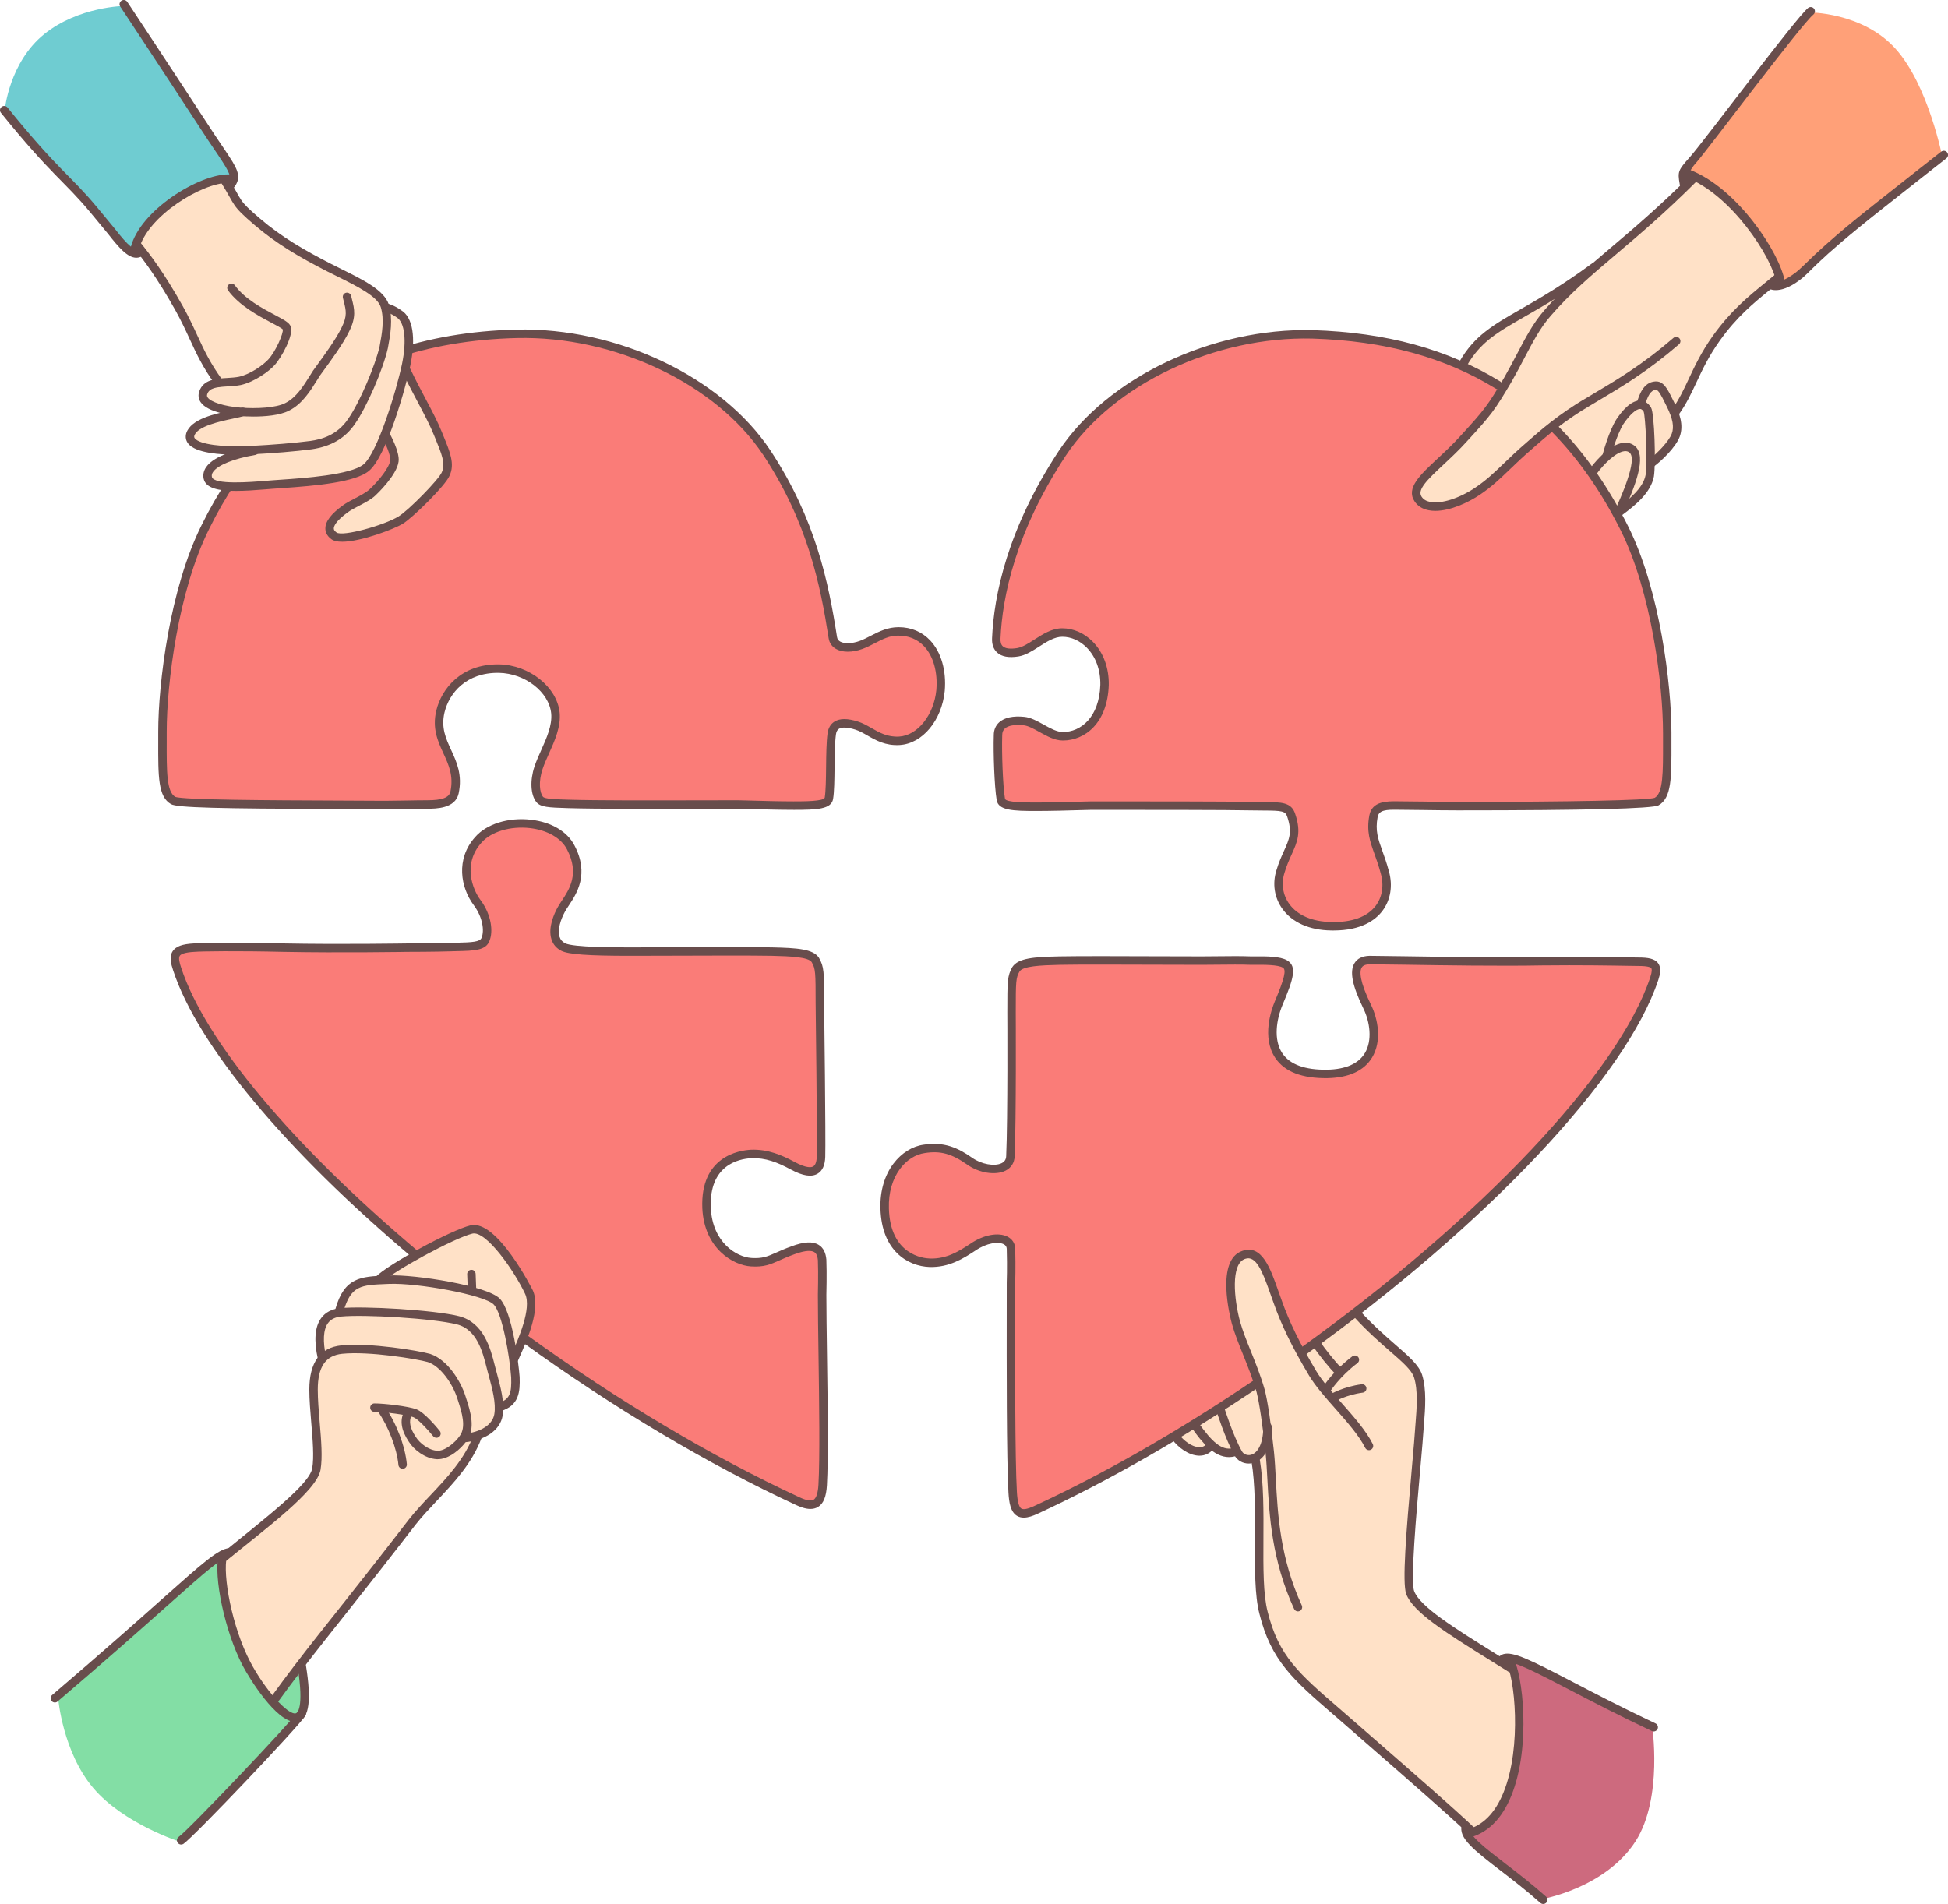
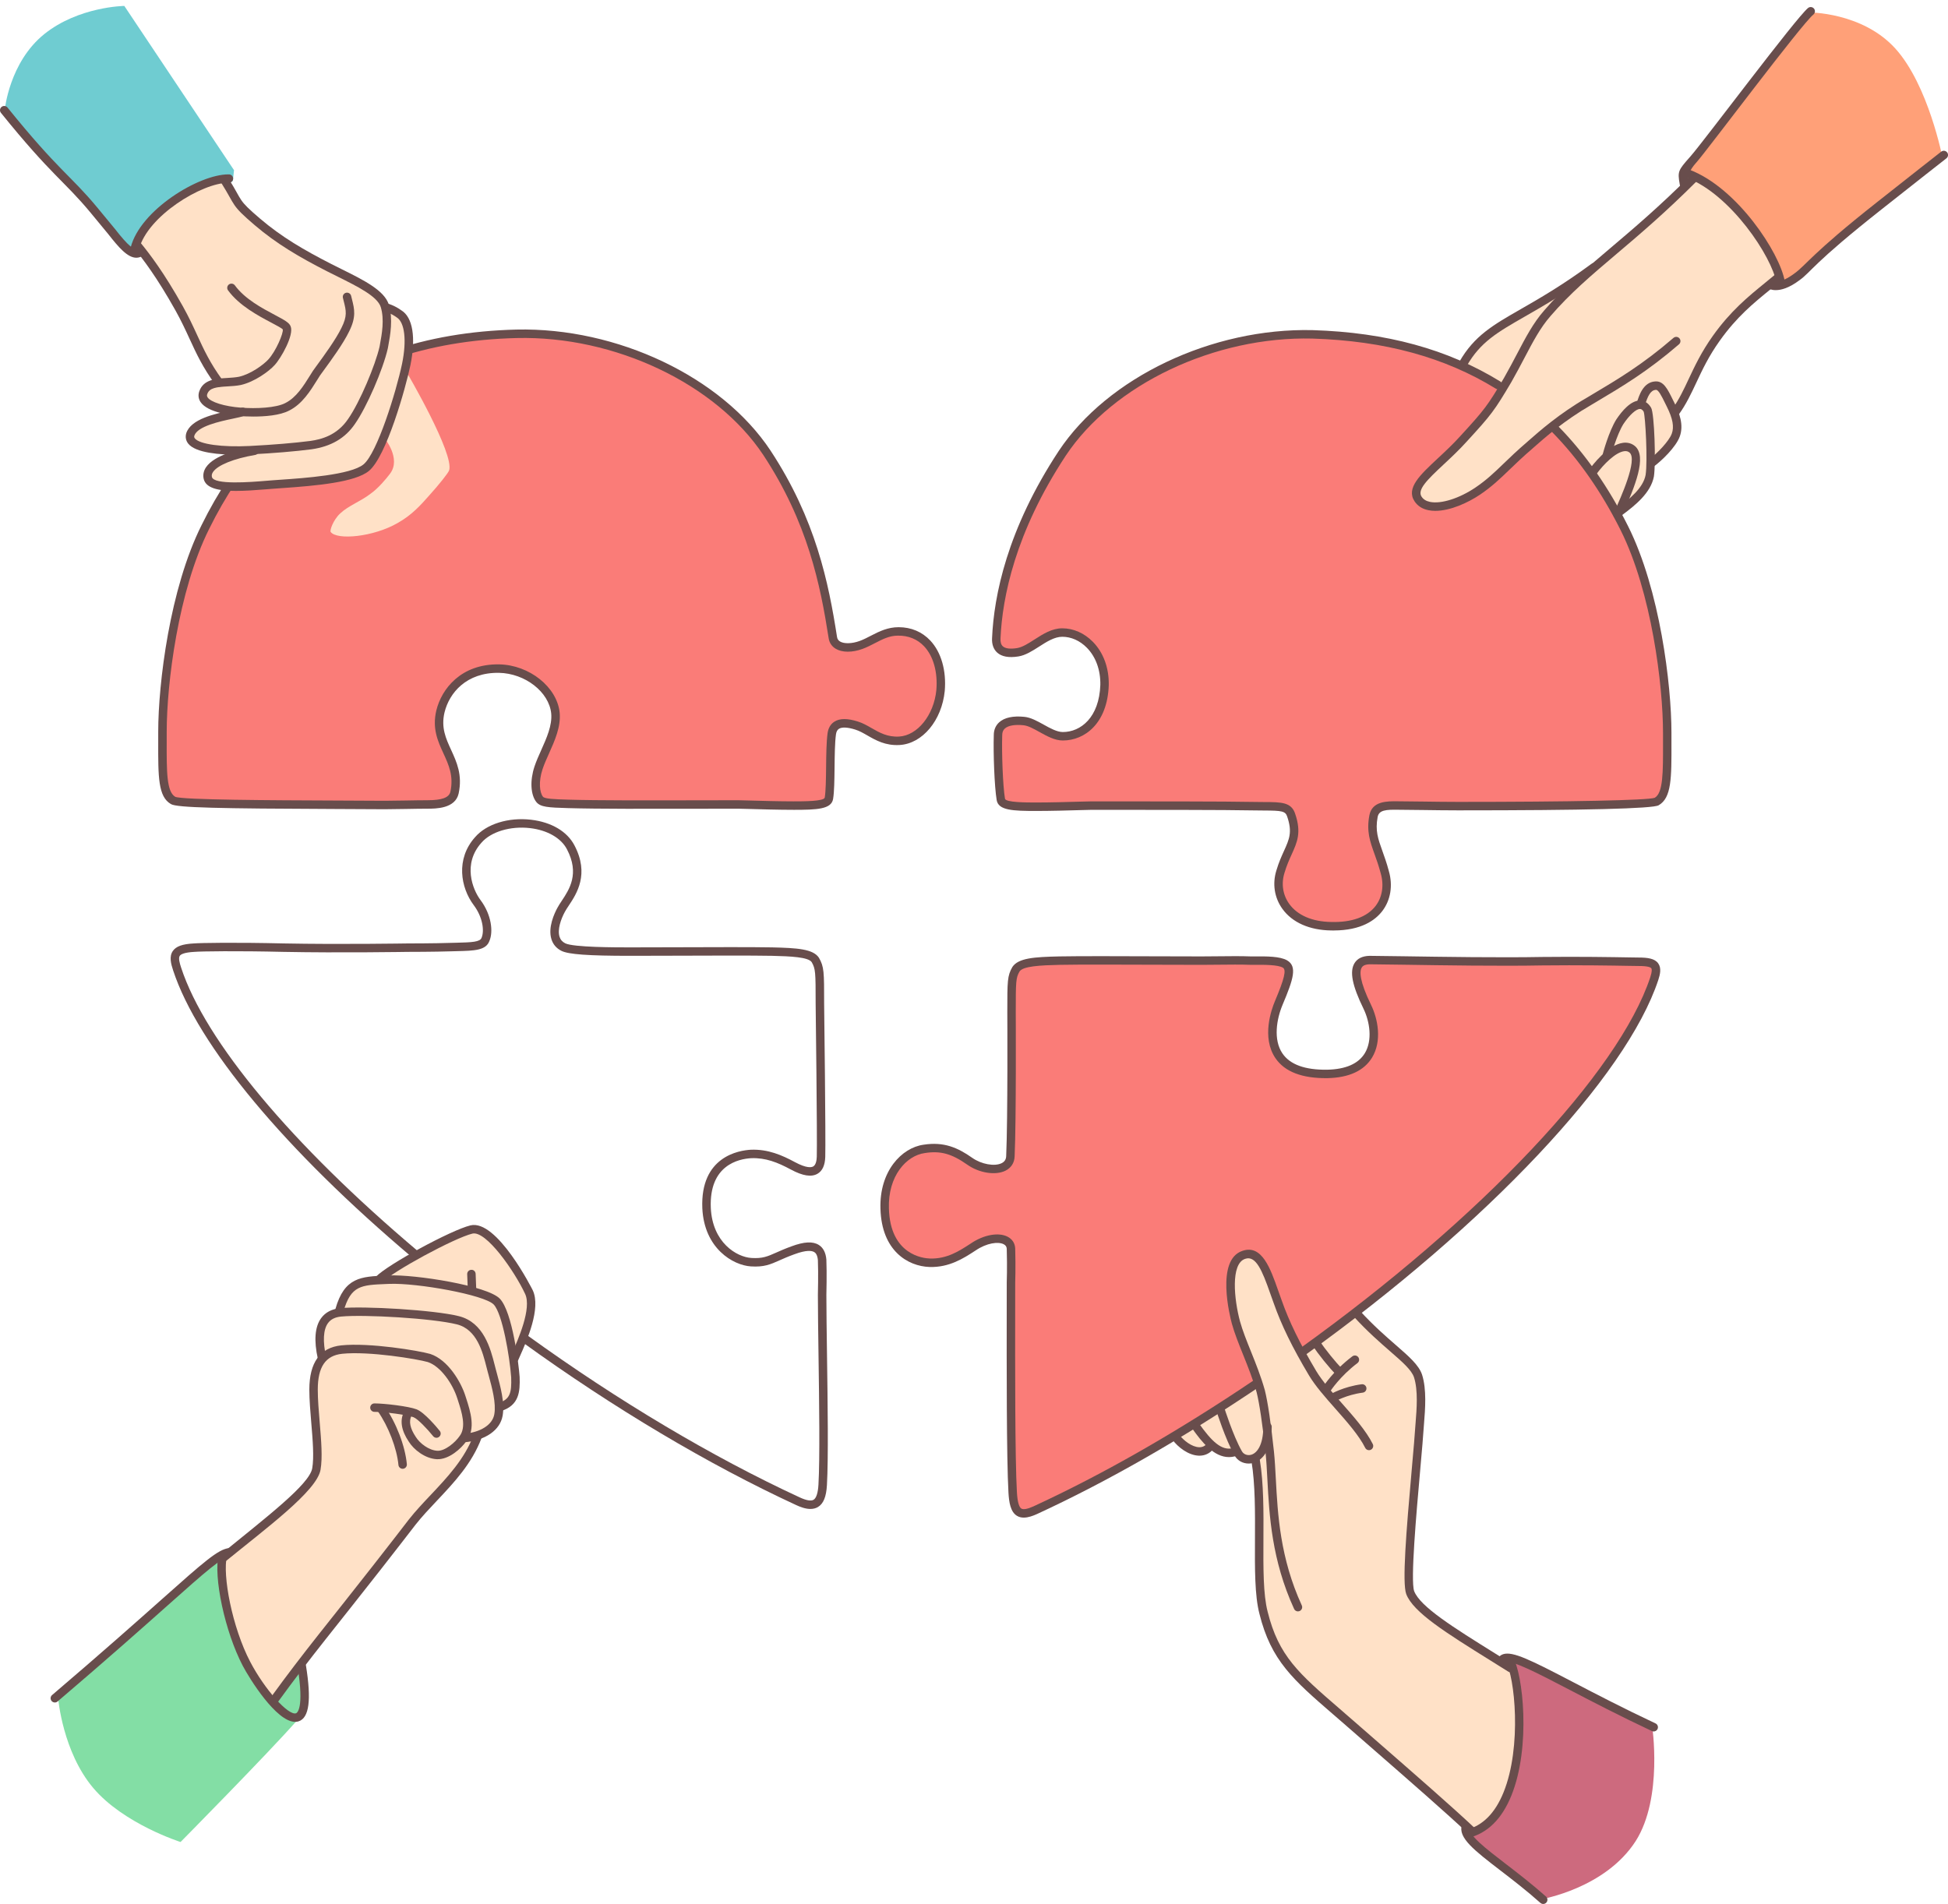
<svg xmlns="http://www.w3.org/2000/svg" viewBox="0 0 1577.27 1541.9">
  <defs>
    <style>.e{fill:#684d4c;}.f{fill:#ffe1c7;}.f,.g,.h,.i,.j,.k{fill-rule:evenodd;}.g{fill:#cd6a7e;}.h{fill:#6fccd1;}.i{fill:#fa7c78;}.j{fill:#83dea5;}.k{fill:#ffa078;}</style>
  </defs>
  <g id="a" />
  <g id="b">
    <g id="c">
      <g id="d">
        <g>
          <path class="i" d="M317.34,288.12s55.24-20.09,117.32-17.35c45.19,1.83,93.58,19.63,131.47,43.82,31.04,19.63,55.69,50.67,72.13,82.17,30.59,58.43,36.06,119.6,36.06,119.6,0,0,5.93,10.5,13.7,8.67,14.15-2.74,36.98-17.8,53.87-10.5,13.24,5.48,21,33.32,21,39.72,0,8.22-9.13,37.89-26.93,44.74-16.43,6.39-36.52-9.13-49.3-12.78-6.85-1.83-12.33,8.22-12.33,8.22,0,0-2.28,56.15-3.65,56.15-2.74,.91-14.15,1.83-14.15,1.83,0,0-193.1,.46-218.21-3.2-3.2-.46-6.85-12.33-2.28-24.65,5.48-16.43,19.63-36.06,13.24-53.87-9.13-26.93-33.32-28.3-48.85-28.3-6.39,0-32.87,1.83-44.74,35.61-6.85,20.09,15.06,36.98,13.7,61.17-.46,9.13-13.24,12.33-17.8,12.78-28.76,2.74-60.71,1.37-94.95,.91-51.58-.91-101.8-1.83-101.8-1.83,0,0-11.41,.46-15.52-2.74-5.48-4.57-6.85-12.33-6.85-12.33,0,0-4.56-89.02,15.06-158.86,19.63-69.84,63.91-120.06,63.91-120.06l105.91-68.93Z" />
          <path class="i" d="M942.74,297.71c31.04-13.24,68.93-23.28,108.65-26.48,59.34-4.56,128.28,23.28,128.28,23.28l115.04,50.22,20.09,84s20.54,49.3,28.76,101.8c8.22,52.5,4.56,107.73,4.56,107.73l-5.48,10.96-7.76,1.83-214.56,1.83s-10.96,1.83-8.67,20.09c2.28,18.26,14.61,40.63,6.85,59.34-5.48,13.69-30.59,18.26-36.98,18.26-7.76,0-36.98-3.65-44.28-20.09-2.28-5.93-2.28-17.35-.46-24.19,2.74-12.33,9.59-19.63,10.96-30.59,1.83-16.89-9.59-21.91-9.59-21.91l-220.49-.46-7.76-5.93-1.83-54.32s4.57-11.41,19.17-9.13c14.15,2.28,30.59,16.89,46.56,10.5,9.59-4.11,16.43-15.52,19.63-26.48,1.37-4.57,1.83-11.41,1.83-13.24,0-15.98-8.67-34.24-24.19-39.72-4.11-1.37-8.22-1.37-12.78,0-12.33,3.2-26.02,12.78-35.61,14.61-10.96,2.28-15.52-10.04-15.52-10.04,0,0,4.57-89.93,60.26-160.23,17.8-24.19,42.45-47.48,75.32-61.63Z" />
          <path class="i" d="M834.1,778.86l194.93-.91s14.61,.91,13.69,8.67c-1.83,15.06-18.72,44.74-11.87,62.54,5.93,15.52,29.67,20.54,36.98,20.54,7.76,0,36.06-2.28,42.45-20.54,6.39-18.72-10.04-45.19-13.24-60.26-1.37-6.39,9.13-11.87,9.13-11.87l209.53,.46s20.09-.46,23.74,3.2c6.39,6.85-26.02,61.17-34.69,75.78-18.26,31.04-76.69,94.04-137.41,147.45-74.41,64.82-151.56,117.32-151.56,117.32,0,0-26.93,19.17-70.3,43.82-43.82,25.11-104.08,55.69-104.08,55.69,0,0-10.04,5.48-15.06,4.11-5.02-1.37-6.85-7.3-6.85-7.3l-1.37-207.25s-10.04-8.67-17.35-6.39c-10.04,3.2-19.63,12.33-33.32,16.43-7.76,2.28-19.17,2.28-26.93,0-15.98-5.02-25.11-36.06-25.11-42.45,.46-10.04,7.3-38.8,22.37-44.74,7.76-3.2,20.09-4.57,28.76-2.28,14.15,3.65,24.19,13.69,34.69,15.98,8.22,1.83,17.35-9.59,17.35-9.59v-140.6s.91-8.67,4.11-12.78c3.65-3.65,11.41-5.02,11.41-5.02Z" />
-           <path class="i" d="M151.63,767.45l235.1-.91s8.67-4.57,8.22-16.43c-.46-11.87-10.96-17.35-15.06-29.67-2.28-7.3-2.74-19.17-.46-26.02,8.67-29.22,36.98-27.85,43.82-27.85,6.39,0,36.98,1.37,42.45,28.3,.91,4.11,1.37,13.69,.46,17.8-3.2,15.98-15.98,28.3-17.8,40.17-1.37,9.59,13.24,15.52,13.24,15.52l188.08,3.2,9.59,5.02,5.48,10.5v154.3s-5.02,8.67-11.41,7.3c-9.13-1.83-19.17-10.04-32.87-12.78-8.22-1.83-19.63-.91-26.48,1.83-18.26,6.39-22.83,31.95-21,46.11,1.37,12.33,10.5,31.5,26.02,36.98,17.35,6.39,41.54-9.59,55.69-11.41,8.22-.91,11.87,12.78,11.87,12.78,0,0,3.65,157.49-2.74,192.64-5.02,27.39-238.75-129.19-238.75-129.19l-87.19-68.48s-80.34-68.93-129.19-127.82c-48.85-58.89-65.74-107.73-65.74-107.73l-.46-9.13,9.13-5.02Z" />
          <path class="k" d="M1464.29,10.04s43.37-.46,70.3,29.22c26.93,29.67,38.35,89.02,38.35,89.02l-116.63,95.49-13.69,8.22-79.43-92.67L1464.29,10.04Z" />
          <path class="g" d="M1224.86,1344.01l112.76,52.95s9.13,58.89-13.24,94.04c-24.65,38.35-76.24,47.02-76.24,47.02l-60.71-52.04,37.43-141.97Z" />
          <path class="j" d="M174.05,1263.48l32.41-8.22,36.98,93.58s10.5,29.22-3.2,44.74c-23.28,26.48-94.04,98.15-94.04,98.15,0,0-46.11-14.61-70.76-43.82-24.65-29.22-28.3-72.13-28.3-72.13l126.91-112.3Z" />
          <path class="f" d="M273.97,1060.98s4.56-12.78,12.78-18.72c8.22-5.93,19.63-5.48,19.63-5.48,0,0,58.89-42,79.43-41.54,11.41,.46,41.54,39.26,44.28,53.41,3.2,18.26-13.24,51.58-13.24,51.58,0,0,4.11,16.89,.91,26.93-2.74,10.04-12.33,13.7-12.33,13.7,0,0,.46,7.76-3.65,13.24-4.11,5.48-13.24,9.13-13.24,9.13,0,0-4.11,10.04-19.63,30.13s-37.43,41.54-37.43,41.54l-110.42,143.15s-18.26-19.63-28.76-48.39c-10.5-28.3-13.24-65.28-13.24-65.28,0,0,67.96-46.83,75.73-69.66,5.48-16.89,.46-42-1.37-58.89-.91-12.33,7.3-34.69,7.3-34.69,0,0-3.65-16.43-.46-26.48,3.65-10.04,13.69-13.69,13.69-13.69Z" />
          <path class="f" d="M1018.07,1119.41s-13.24-28.3-18.72-56.61c-3.2-15.52-4.11-30.13-.46-39.26,2.28-5.48,14.61-12.33,22.37-4.11,8.67,10.04,13.24,33.78,19.63,49.76,6.39,15.98,13.24,25.11,13.24,25.11l43.37-32.41s28.3,26.93,50.21,48.85c9.59,9.59,0,61.63-5.02,118.69-1.83,20.09-5.48,44.74-.46,60.26,6.39,20.09,83.08,61.63,83.08,61.63,0,0,8.67,52.5,.46,85.37-9.59,39.26-34.24,47.02-34.24,47.02,0,0-37.89-35.15-79.89-72.58-27.39-24.19-61.63-51.58-75.78-74.41-15.98-26.02-16.89-60.26-16.89-97.23,0-31.95-1.83-58.43-1.83-58.43l-8.22,.91-7.3-6.85-8.67,.46-10.96-5.02s-5.93,5.93-13.69,4.11c-7.76-1.83-16.89-10.96-16.89-10.96l66.65-44.28Z" />
          <path class="f" d="M1371.4,142.96s24.19,12.78,41.54,32.87c17.35,20.54,27.85,48.85,27.85,48.85,0,0-32.87,22.82-50.22,47.93-18.72,26.93-34.69,63.45-34.69,63.45,0,0,4.57,8.67,0,18.72-5.02,10.04-18.26,18.72-18.26,18.72,0,0,1.37,11.87-5.93,22.37s-23.28,19.63-23.28,19.63c0,0-10.5-19.63-23.28-36.98-12.78-17.8-28.3-31.95-28.3-31.95,0,0-14.61,13.69-30.13,26.02-14.15,10.96-24.19,22.83-38.35,30.13-13.24,6.39-31.04,8.67-36.52,3.65-2.28-2.28-5.93-8.67-2.74-14.15,7.3-12.78,30.59-30.13,46.11-47.93,13.69-15.52,22.83-30.59,22.83-30.59l-32.41-18.72s11.41-22.37,45.19-39.72c10.96-5.48,34.24-18.72,47.02-27.85,48.39-36.06,93.58-84.45,93.58-84.45Z" />
          <path class="e" d="M1050.93,1304.98c-1.3,0-2.54-.74-3.11-2-18.15-39.57-20.08-75.72-21.63-104.77-.41-7.82-.81-15.21-1.49-21.84-2.44-22.82-4.94-39.71-7.22-48.83-3.04-10.76-7.08-20.81-10.98-30.53-3.53-8.79-6.87-17.1-9.08-25.07-1.44-5.31-13.33-51.86,8.64-58.96,15.67-5.41,22.65,14.45,28.79,31.96,.95,2.72,1.9,5.42,2.86,7.98,6.09,17.4,14.73,35.08,28.04,57.43,4.83,8.05,12.51,16.75,20.64,25.95,9.69,10.98,19.72,22.33,25.13,33.15,.85,1.69,.16,3.75-1.53,4.6-1.71,.85-3.75,.16-4.6-1.53-5.02-10.03-14.73-21.04-24.14-31.68-8.35-9.45-16.23-18.37-21.39-26.98-13.56-22.76-22.37-40.83-28.6-58.61-.95-2.55-1.92-5.29-2.88-8.06-6.35-18.11-11.53-30.72-20.16-27.73-12,3.88-8.94,33.12-4.2,50.65,2.11,7.59,5.38,15.72,8.84,24.33,3.97,9.89,8.07,20.11,11.24,31.32,2.42,9.65,4.9,26.4,7.41,49.87,.7,6.83,1.1,14.29,1.52,22.2,1.52,28.46,3.4,63.89,21.01,102.28,.79,1.72,.04,3.75-1.69,4.54-.46,.21-.94,.31-1.43,.31Z" />
          <path class="e" d="M1078.79,1135.61c-1.17,0-2.31-.61-2.95-1.69-.96-1.63-.42-3.72,1.2-4.68,.44-.26,10.82-6.31,25.5-8.21,1.84-.23,3.59,1.08,3.83,2.96,.24,1.87-1.08,3.59-2.96,3.83-13.22,1.71-22.8,7.26-22.89,7.32-.55,.32-1.14,.47-1.73,.47Z" />
          <path class="e" d="M1074.21,1128.31c-.62,0-1.26-.17-1.82-.53-1.6-1.01-2.08-3.12-1.07-4.72,.33-.53,8.27-12.99,23.65-24.64,1.52-1.15,3.66-.84,4.8,.66,1.14,1.51,.85,3.66-.66,4.8-14.34,10.86-21.92,22.72-22,22.84-.65,1.03-1.76,1.6-2.9,1.6Z" />
          <path class="e" d="M1083.8,1113.7c-.8,0-1.61-.28-2.26-.85-3.91-3.43-15.58-17.85-18.08-22.37-.92-1.65-.33-3.74,1.33-4.65,1.65-.93,3.74-.33,4.65,1.33,2.12,3.82,13.3,17.65,16.61,20.54,1.42,1.25,1.56,3.41,.32,4.83-.68,.77-1.63,1.17-2.58,1.17Z" />
          <path class="e" d="M1223.03,1354.28c-.62,0-1.25-.17-1.81-.53-4.8-3.01-9.47-5.92-13.99-8.74-36.56-22.79-62.97-39.25-68.64-54.11-3.32-9.27-.07-49.56,4.52-101.27,1.35-15.2,2.51-28.32,3.02-36.65l.06-.71c.89-11.09,2.11-26.28-1.27-36.84-2-5.98-9.29-12.33-19.37-21.11-8.21-7.15-18.42-16.04-29.2-27.84-1.27-1.4-1.18-3.56,.22-4.84,1.4-1.27,3.56-1.18,4.84,.22,10.52,11.51,20.56,20.26,28.64,27.29,10.91,9.5,18.79,16.36,21.39,24.15,3.8,11.88,2.52,27.85,1.58,39.52l-.05,.64c-.51,8.36-1.68,21.53-3.03,36.78-3.17,35.75-7.96,89.77-4.92,98.29,4.83,12.64,31.76,29.42,65.85,50.67,4.52,2.82,9.2,5.74,14,8.76,1.61,1,2.09,3.12,1.08,4.72-.65,1.04-1.76,1.61-2.9,1.61Z" />
          <path class="e" d="M1011.05,1185.25c-4.85,0-9.31-2.51-11.53-6.73-7.34-12.85-14.54-35.67-14.84-36.63-.57-1.81,.44-3.73,2.24-4.29,1.82-.58,3.73,.44,4.29,2.24,.07,.23,7.28,23.08,14.31,35.39,1.31,2.48,4.36,3.68,7.32,2.95,4.84-1.19,10.02-7.79,10.02-22.7,0-1.89,1.53-3.42,3.42-3.42s3.42,1.53,3.42,3.42c0,23.75-11.65,28.47-15.22,29.35-1.15,.29-2.3,.42-3.44,.42Z" />
          <path class="e" d="M995.09,1180.02c-12.23,0-21.84-11.95-30.02-23.48-1.1-1.54-.73-3.68,.81-4.77,1.54-1.1,3.69-.73,4.77,.81,10.16,14.31,18.35,22.69,27.82,20.13,1.81-.49,3.7,.59,4.19,2.42,.49,1.82-.59,3.7-2.42,4.19-1.77,.47-3.48,.7-5.15,.7Z" />
          <path class="e" d="M971.19,1178.87c-.19,0-.38,0-.57-.01-8.38-.29-16.83-6.81-21.5-13.13-1.12-1.52-.8-3.67,.72-4.79,1.53-1.12,3.67-.8,4.79,.72,3.68,4.99,10.44,10.16,16.22,10.36,2.6,.09,4.6-.82,6.26-2.78,1.23-1.44,3.39-1.61,4.82-.39,1.44,1.23,1.62,3.38,.39,4.82-2.9,3.41-6.74,5.2-11.14,5.2Z" />
          <path class="e" d="M1191.54,1486.21c-.84,0-1.68-.31-2.35-.93-18.68-17.53-47.01-42.24-79.82-70.85l-19.15-16.71c-3.7-3.23-7.23-6.28-10.59-9.19-32.57-28.17-50.5-43.69-59.88-81.59-3.86-14.73-3.75-36.92-3.62-60.41,.11-21.92,.23-44.58-2.82-63.11-.31-1.87,.96-3.63,2.82-3.94,1.84-.3,3.63,.95,3.94,2.82,3.15,19.1,3.03,42.06,2.91,64.26-.12,23.03-.23,44.78,3.42,58.69,8.86,35.83,25.19,49.95,57.72,78.1,3.37,2.92,6.9,5.97,10.61,9.21l19.15,16.7c32.86,28.66,61.24,53.4,80.01,71.02,1.38,1.29,1.44,3.46,.15,4.84-.67,.72-1.58,1.08-2.5,1.08Z" />
          <path class="e" d="M326.01,1189.48c-1.75,0-3.24-1.33-3.4-3.1-1.26-13.42-8.14-31.32-16.74-43.54-1.09-1.55-.72-3.68,.83-4.77,1.54-1.09,3.68-.71,4.77,.83,9.36,13.3,16.58,32.13,17.95,46.84,.18,1.89-1.21,3.55-3.09,3.73-.11,0-.22,.01-.32,.01Z" />
          <path class="e" d="M353.4,1164.37c-1,0-1.99-.44-2.67-1.27-4.5-5.58-12.42-14.04-15.91-15.38-5.23-2.01-23.6-4.34-31.64-4.34-1.89,0-3.42-1.53-3.42-3.42s1.53-3.42,3.42-3.42c8.14,0,27.67,2.32,34.1,4.79,6.47,2.49,16.78,15,18.78,17.48,1.19,1.47,.96,3.62-.52,4.81-.63,.51-1.39,.76-2.15,.76Z" />
          <path class="e" d="M179.53,1265.99c-.99,0-1.98-.43-2.65-1.26-1.19-1.46-.98-3.62,.49-4.81,38.25-31.2,73.11-57.67,75.43-70.8,1.58-8.95,.39-23.09-.76-36.76-.78-9.22-1.58-18.75-1.58-27.01,0-21.96,8.71-34.01,25.89-35.82,23.08-2.33,62.58,4.25,72.06,6.96,14.44,4.81,24.84,22.81,28.34,33.74l.68,2.11c3.4,10.51,8.06,24.91,.1,34.86-4,5.8-14.12,15.04-23.87,14.52-9.48-.53-18.65-7.65-22.8-14.41-5.94-8.91-7.24-16.97-3.8-23.86,.85-1.69,2.9-2.37,4.59-1.53,1.69,.85,2.38,2.9,1.53,4.59-2.3,4.6-1.17,10.2,3.44,17.11,3.26,5.29,10.62,10.89,17.43,11.27,6.12,.38,14.41-6.6,17.99-11.77,5.8-7.26,1.79-19.63-1.13-28.66l-.69-2.14c-3.71-11.58-13.32-25.78-23.84-29.28-8.73-2.49-47.5-8.92-69.33-6.69-13.47,1.42-19.75,10.63-19.75,29,0,7.98,.79,17.36,1.55,26.44,1.24,14.76,2.41,28.7,.68,38.53-3.04,17.19-43.68,47.04-77.85,74.91-.63,.52-1.4,.77-2.16,.77Z" />
          <path class="e" d="M375.77,1168.03c-1.75,0-3.24-1.34-3.41-3.11-.17-1.89,1.22-3.55,3.1-3.72,13.8-1.26,23.3-7.35,24.78-15.9,1.56-8.95-1.75-21.1-4.66-31.83l-.75-2.75c-.3-1.11-.6-2.31-.93-3.59-3.08-12.16-7.73-30.55-23.99-34.61-19.63-4.91-75.06-8.14-93.79-6.31-4.86,.48-8.32,2.22-10.58,5.33-3.8,5.24-4.31,14.75-1.48,27.5,.41,1.85-.75,3.68-2.6,4.09-1.85,.38-3.68-.75-4.08-2.6-3.32-14.93-2.44-26.04,2.62-33.01,3.42-4.72,8.62-7.45,15.46-8.12,19.18-1.87,75.98,1.45,96.11,6.48,20.23,5.06,25.7,26.66,28.97,39.57,.32,1.25,.61,2.42,.9,3.49l.74,2.74c3.1,11.41,6.62,24.35,4.8,34.8-2.04,11.73-13.88,19.99-30.91,21.54-.1,0-.21,.01-.31,.01Z" />
          <path class="e" d="M404.53,1142.92c-1.46,0-2.82-.94-3.27-2.42-.56-1.81,.46-3.72,2.26-4.28,9.33-2.88,10.83-7.95,10.37-20.81-1.18-16.55-7.08-51.52-14.12-58.93-7.45-7.84-61.8-17.64-84.57-16.74l-2.38,.1c-20.31,.82-28.72,1.15-34.64,22.07-.51,1.82-2.41,2.89-4.23,2.36-1.82-.52-2.88-2.41-2.36-4.23,7.27-25.7,20.67-26.23,40.96-27.05l2.37-.09c21.12-.89,79.74,8.26,89.82,18.87,10.2,10.74,15.28,53.32,16,63.28,.43,12.07-.41,23.16-15.19,27.72-.33,.1-.68,.15-1.01,.15Z" />
          <path class="e" d="M382.16,1047.06c-1.83,0-3.35-1.45-3.42-3.29l-.46-11.87c-.07-1.89,1.4-3.48,3.29-3.55,1.95-.15,3.48,1.4,3.55,3.29l.46,11.87c.07,1.89-1.4,3.48-3.29,3.55-.04,0-.09,0-.13,0Z" />
          <path class="e" d="M416.4,1103.66c-.45,0-.91-.09-1.35-.28-1.74-.74-2.54-2.76-1.8-4.5,.4-.93,.9-2.06,1.47-3.34,4.78-10.75,15.97-35.94,10.45-47.72-8.77-18.72-31.6-51.41-42.66-48.8-14.63,3.55-64.57,30.6-73.19,39.66-1.3,1.37-3.47,1.42-4.84,.12-1.37-1.3-1.42-3.47-.12-4.84,9.33-9.8,60.84-37.79,76.54-41.59,21.47-5.22,50.2,51.96,50.47,52.54,6.85,14.62-4.79,40.82-10.39,53.41-.56,1.25-1.04,2.35-1.43,3.26-.56,1.3-1.82,2.07-3.15,2.07Z" />
          <path class="e" d="M221.98,1380.11c-.7,0-1.4-.21-2-.65-1.53-1.11-1.88-3.25-.77-4.78,26.49-36.63,49.04-63.47,83.03-107.04,13.37-17.13,23.88-30.6,28.81-37.1,5.37-6.81,11.33-13.13,17.64-19.82,13.53-14.35,27.52-29.17,34.84-48.69,.66-1.77,2.64-2.66,4.41-2,1.77,.66,2.67,2.63,2,4.41-7.8,20.81-22.27,36.15-36.27,50.99-6.2,6.58-12.06,12.79-17.2,19.32-4.91,6.45-15.44,19.95-28.83,37.12-33.96,43.53-56.46,70.32-82.88,106.84-.67,.93-1.72,1.42-2.78,1.42Z" />
          <path class="e" d="M1162.19,413.71c-1.93,0-3.8-.16-5.59-.53-5.02-1.01-8.81-3.45-11.29-7.24-6.98-10.67,4.46-21.32,18.94-34.81,5.79-5.39,12.34-11.5,18.35-18.19,19.61-21.39,21.91-24.46,35.2-46.93,3.98-6.96,7.34-13.37,10.6-19.57,6.99-13.31,13.02-24.81,21.72-34.8,16.38-19.03,33.77-33.77,53.91-50.83,18.53-15.7,39.53-33.49,64.94-58.9,1.34-1.34,3.5-1.34,4.84,0,1.34,1.34,1.34,3.5,0,4.84-25.61,25.61-46.72,43.5-65.35,59.28-19.92,16.88-37.13,31.46-53.17,50.09-8.19,9.4-14.05,20.57-20.84,33.5-3.29,6.25-6.68,12.72-10.74,19.83-13.66,23.09-16.02,26.24-36.06,48.09-6.19,6.89-12.87,13.11-18.75,18.6-13.45,12.54-21.51,20.5-17.88,26.06,1.46,2.23,3.72,3.63,6.91,4.27,8.98,1.82,23.73-2.87,36.69-11.63,9.02-6.1,15.11-11.96,22.82-19.39,5.18-5,11.07-10.66,18.87-17.35l1.85-1.63c7.93-6.99,24.42-21.55,46.59-34.34l3.4-2.03c22.47-13.37,41.87-24.93,66.83-46.45,1.43-1.23,3.59-1.08,4.83,.36,1.23,1.43,1.07,3.59-.36,4.83-25.42,21.91-45.05,33.6-67.8,47.15l-3.44,2.05c-21.62,12.48-37.77,26.72-45.53,33.57l-1.9,1.68c-7.69,6.59-13.49,12.17-18.6,17.1-7.63,7.35-14.23,13.7-23.73,20.13-9.59,6.48-24.05,13.19-36.28,13.19Z" />
          <path class="e" d="M1184.69,297.94c-.58,0-1.16-.15-1.7-.46-1.64-.94-2.2-3.04-1.26-4.67,12.01-20.88,26.99-29.47,49.66-42.48,14.88-8.53,33.39-19.15,57.18-36.64,1.52-1.11,3.66-.79,4.79,.73,1.12,1.52,.79,3.67-.73,4.79-24.11,17.72-42.81,28.44-57.83,37.06-22.48,12.89-36.05,20.67-47.13,39.95-.63,1.1-1.79,1.72-2.97,1.72Z" />
          <path class="e" d="M1309.77,420.28c-.47,0-.95-.1-1.41-.3-1.73-.78-2.49-2.81-1.71-4.53l.82-1.81c4.64-10.23,18.75-41.35,11.96-47.12-1.17-.99-2.53-1.35-4.28-1.13-6.91,.86-16.61,10.34-22.69,18.78-1.1,1.53-3.24,1.89-4.78,.78-1.53-1.11-1.88-3.25-.78-4.78,2.4-3.33,15-20.04,27.4-21.58,3.6-.44,6.91,.49,9.54,2.7,9.91,8.42-.04,32.9-10.14,55.18l-.82,1.81c-.57,1.27-1.82,2.02-3.12,2.02Z" />
          <path class="e" d="M1311.14,418c-1.05,0-2.09-.48-2.76-1.39-1.12-1.52-.8-3.66,.72-4.79,10.21-7.55,21.28-16.49,23.32-27.11,1.78-11.58-.19-47.65-1.54-51.27-1.32-2.2-2.55-2.23-2.96-2.24-3.04-.11-8.48,4.72-13.49,12.23-5.53,8.94-9.99,25.74-10.03,25.91-.48,1.83-2.35,2.93-4.19,2.44-1.83-.48-2.92-2.35-2.44-4.18,.19-.73,4.77-17.95,10.9-27.86,4.73-7.09,11.8-15.38,19.16-15.38,.09,0,.18,0,.26,0,2.48,.07,6.01,1.14,8.8,5.85,2.71,4.73,3.92,44.94,2.26,55.67-2.53,13.17-14.75,23.13-26,31.45-.61,.45-1.32,.67-2.03,.67Z" />
          <path class="e" d="M1336.71,378.74c-1.06,0-2.1-.48-2.76-1.4-1.12-1.52-.79-3.67,.74-4.79,7.13-5.23,16.65-15.25,18.9-21.26,2.07-5.53,.85-12.29-3.96-21.92l-1.41-2.86c-2.78-5.64-5.47-11.15-7.54-10.78-4.24,.28-6.47,4.86-8.91,12.67-.57,1.8-2.49,2.8-4.29,2.25-1.81-.56-2.81-2.48-2.25-4.29,1.97-6.29,5.26-16.82,14.91-17.46,6.78-.56,10.04,6.09,14.22,14.59l1.4,2.82c3.87,7.73,7.84,17.82,4.25,27.39-3.13,8.36-14.32,19.29-21.26,24.38-.61,.45-1.32,.66-2.02,.66Z" />
          <path class="e" d="M1356.78,336.74c-.69,0-1.38-.2-1.98-.63-1.54-1.09-1.9-3.23-.81-4.77,5.5-7.73,9.3-15.85,13.34-24.45,4.8-10.23,10.24-21.83,19.53-34.89,14.37-20.19,28.67-31.84,42.5-43.11,2.76-2.25,5.52-4.5,8.31-6.83,1.45-1.21,3.61-1.03,4.82,.43,1.21,1.45,1.02,3.61-.43,4.82-2.8,2.35-5.59,4.62-8.38,6.89-14.1,11.49-27.42,22.33-41.25,41.77-8.94,12.56-14.01,23.37-18.91,33.83-4.17,8.88-8.1,17.28-13.96,25.51-.67,.94-1.72,1.44-2.8,1.44Z" />
          <path class="e" d="M1188.34,1488.49c-1.53,0-2.92-1.03-3.32-2.59-.46-1.84,.65-3.7,2.48-4.16,13.03-3.29,23.08-13.41,29.86-30.11,15.11-37.18,9.03-94.15,1.84-105.83-.99-1.61-.49-3.72,1.12-4.71,1.62-.99,3.72-.49,4.71,1.12,7.94,12.9,14.82,72.28-1.32,112-7.65,18.83-19.27,30.32-34.53,34.17-.28,.07-.56,.1-.84,.1Z" />
          <path class="e" d="M1249.51,1541.9c-.81,0-1.62-.29-2.28-.86-11.3-10.07-22.56-18.72-32.5-26.36-20.78-15.97-34.5-26.52-31-36.66,.62-1.79,2.57-2.74,4.36-2.12,1.79,.62,2.74,2.57,2.12,4.36-1.9,5.48,12.96,16.9,28.7,28.99,10.03,7.71,21.39,16.45,32.88,26.67,1.41,1.26,1.54,3.42,.28,4.84-.68,.76-1.62,1.15-2.56,1.15Z" />
          <path class="e" d="M1338.98,1402.21c-.49,0-.98-.1-1.45-.33-26.34-12.38-48.69-24.02-66.65-33.39-25.85-13.47-46.28-24.1-51.69-22.34-.3,.09-.34,.18-.4,.29-.85,1.69-2.9,2.38-4.59,1.53-1.69-.85-2.38-2.9-1.53-4.59,.9-1.81,2.43-3.11,4.41-3.75,7.88-2.51,22.26,4.69,56.97,22.79,17.9,9.33,40.18,20.94,66.4,33.26,1.71,.8,2.44,2.84,1.64,4.56-.58,1.24-1.81,1.97-3.1,1.97Z" />
          <path class="e" d="M238.96,1394.43c-15.32,0-37.06-35.23-42.38-45.36-14.39-27.43-24.03-72.26-19.46-90.52,.46-1.84,2.3-2.97,4.15-2.49,1.83,.46,2.95,2.32,2.49,4.15-3.79,15.15,4.18,57.66,18.88,85.68,11.71,22.31,30.74,43.63,37.03,41.6,.71-.24,6.82-3.32,1.3-37.63-.3-1.87,.97-3.62,2.84-3.92,1.87-.32,3.62,.97,3.92,2.83,4.51,28.01,2.63,42.38-5.9,45.22-.93,.31-1.89,.45-2.88,.45Z" />
          <path class="e" d="M44.41,1378.74c-.97,0-1.93-.41-2.61-1.2-1.23-1.44-1.05-3.6,.38-4.82,40.43-34.48,68.55-59.49,89.08-77.76,33.9-30.15,45.32-40.31,54.29-41.28,1.87-.23,3.57,1.16,3.77,3.04,.2,1.88-1.16,3.57-3.04,3.77-6.79,.73-19.58,12.1-50.47,39.58-20.55,18.29-48.7,43.33-89.19,77.85-.65,.55-1.44,.82-2.22,.82Z" />
-           <path class="e" d="M146.67,1493.78c-1.09,0-2.16-.52-2.83-1.49-1.07-1.56-.67-3.69,.89-4.76,7.73-5.29,90.91-92.78,96.75-101.75,1.03-1.58,3.16-2.03,4.74-1,1.58,1.03,2.03,3.15,1.01,4.74-6.34,9.74-90.22,97.92-98.63,103.67-.59,.41-1.26,.6-1.93,.6Z" />
          <path class="e" d="M1441.7,231.74c-1.63,0-3.08-1.17-3.37-2.84-3.66-21.02-36.87-71.38-72.71-85.03-1.77-.67-2.66-2.65-1.98-4.42,.67-1.77,2.65-2.66,4.42-1.98,38.59,14.7,73.04,67.34,77.03,90.26,.32,1.86-.93,3.64-2.79,3.96-.2,.04-.4,.05-.59,.05Z" />
          <path class="e" d="M1437.82,234.97c-3.73,0-5.81-1.24-6.23-1.52-1.57-1.05-2-3.17-.95-4.75,1.02-1.54,3.07-1.98,4.64-1.02,.32,.16,5.87,2.61,17.61-6.21,9.71-6.97,13.56-15.65,66.72-57.59,27.34-21.57,48.94-38.61,52.18-41.08,1.51-1.15,3.66-.85,4.8,.65,1.15,1.5,.86,3.65-.65,4.8-3.19,2.43-24.76,19.45-52.08,41-56.38,44.49-57.13,50.71-66.91,57.73-8.51,6.39-14.88,7.98-19.12,7.98Z" />
          <path class="e" d="M1363.63,153.23c-1.63,0-3.08-1.17-3.37-2.84l-.25-1.45c-1.78-10.08-1.13-11.1,7.94-21.39l.88-1c11.06-12.57,85.37-112.17,95.13-120.08,1.46-1.19,3.62-.96,4.81,.51,1.19,1.47,.96,3.63-.51,4.82-9.73,7.88-85.76,109.58-94.3,119.28l-.89,1.01q-7.58,8.6-6.33,15.67l.26,1.47c.32,1.86-.93,3.64-2.79,3.96-.2,.04-.39,.05-.59,.05Z" />
          <path class="e" d="M642.37,655.83c-11.72,0-26.04-.41-35.52-.69-4.52-.13-7.89-.23-9.22-.23-10.02,0-21.3,.03-33.11,.05-37.84,.08-80.71,.18-104.4-.51-16.55-.47-22.45-.84-25.81-4.88-4.72-5.9-5.32-17.47-1.53-28.84,1.44-4.34,3.39-8.68,5.45-13.29,4.4-9.84,8.95-20.02,8.08-29.6-1.74-17.44-21.12-32.54-42.31-32.95-26.4-.4-40.23,16.27-44.08,32.08-2.92,12.31,1.09,21.05,5.33,30.3,4.58,9.99,9.31,20.31,6.11,35.34-2.73,12.3-18.52,12.3-25.26,12.3-5.06,0-11.4,.12-17.67,.23-6.17,.11-12.27,.22-17.02,.22-12.36-.09-25.99-.14-40.02-.2-93.97-.37-128.19-1.03-132.96-3.97-10.43-5.95-10.39-21.93-10.32-50.94v-7.67c.01-39.05,9.35-115.81,35.07-167.24,13.29-27.04,29.45-51.11,48.01-71.53,1.28-1.4,3.44-1.5,4.84-.23,1.4,1.27,1.5,3.44,.23,4.84-18.13,19.94-33.92,43.48-46.94,69.97-25.2,50.4-34.34,125.81-34.34,164.2v7.68c-.07,24.69-.11,41,6.95,45.03,6.21,2.52,77.47,2.8,129.5,3.01,14.03,.06,27.67,.11,40.02,.2,4.7,0,10.75-.11,16.87-.22,6.31-.12,12.7-.23,17.8-.23,11.78,0,17.51-2.13,18.57-6.91,2.72-12.78-1.34-21.64-5.64-31.03-4.54-9.9-9.23-20.14-5.76-34.76,4.28-17.55,20.03-37.8,50.87-37.33,24.49,.47,46.93,18.4,49,39.15,1.04,11.39-3.89,22.4-8.65,33.05-1.99,4.44-3.87,8.64-5.2,12.66-3.39,10.16-2.39,18.93,.34,22.34,1.41,1.69,8.77,2.03,20.71,2.37,23.59,.7,66.41,.6,104.18,.51,11.81-.03,23.11-.05,33.13-.05,1.36,0,4.8,.1,9.42,.23,9.44,.27,23.7,.68,35.32,.68,8.07,0,24.87,0,25.38-3.07,.87-5.25,.99-15.09,1.1-24.61,.11-9.98,.23-20.3,1.17-27.32,.57-4.35,2.43-7.56,5.53-9.54,4.31-2.75,10.52-2.79,18.98-.12,3.97,1.21,7.63,3.31,11.17,5.34,6.32,3.63,12.89,7.39,22.29,6.84,14.87-.85,28.09-17.34,30.12-37.55,1.23-14.54-2.36-27.5-9.86-35.5-5.46-5.83-12.85-8.84-21.37-8.67-6.77,0-12.41,2.93-18.38,6.02-3.23,1.68-6.58,3.41-10.19,4.73-8.3,3.02-16.38,2.99-21.59-.08-3.2-1.89-5.21-4.84-5.79-8.53-6.71-43.12-16.88-93.7-52.89-148.38-38.32-57.7-120.4-96.7-199.74-94.78-36.44,.89-70.18,6.66-100.3,17.15-1.78,.63-3.74-.32-4.36-2.11-.62-1.79,.32-3.74,2.11-4.36,30.79-10.73,65.24-16.63,102.39-17.54,81.51-1.84,166.06,38.29,205.62,97.85,36.77,55.84,47.12,107.27,53.94,151.1,.26,1.67,1.06,2.84,2.5,3.7,3.31,1.95,9.65,1.77,15.77-.45,3.19-1.16,6.2-2.72,9.37-4.37,6.64-3.45,13.55-6.82,22.27-6.8,10.11,0,18.98,3.74,25.63,10.84,8.82,9.42,13.08,24.29,11.68,40.81-2.39,23.91-18.1,42.7-36.54,43.76-11.47,.66-19.23-3.8-26.09-7.73-3.36-1.93-6.53-3.74-9.79-4.74-6.18-1.95-10.88-2.18-13.27-.64-1.33,.85-2.12,2.37-2.42,4.66-.88,6.62-1,16.73-1.11,26.5-.12,10.23-.23,19.89-1.19,25.65-1.39,8.37-13.12,8.8-32.14,8.8Z" />
          <path class="e" d="M1079.98,753.55c-.72,0-1.45,0-2.19-.03-17.47-.23-31.48-6.43-39.43-17.46-6.52-9.05-8.28-20.45-4.84-31.28,1.88-6.35,4.11-11.29,6.09-15.64,4.31-9.51,6.91-15.26,2.61-27.86-1.4-4.42-4.52-4.84-18.43-4.89-2.83,0-5.96-.02-9.45-.1-19.59-.45-89-.45-130.48-.45-1.33,0-4.69,.1-9.22,.23-9.47,.27-23.8,.68-35.51,.68-19.02,0-30.75-.43-32.14-8.8-1.83-11-2.81-38.18-2.33-52.72,0-4.12,1.52-7.73,4.4-10.32,4.22-3.81,11.29-5.31,20.37-4.38,5.14,.49,10.46,3.44,15.59,6.29,5.32,2.96,10.82,6.01,15.55,6.01,14.48,0,29.48-11.82,30.35-38.23,.21-11.97-3.66-22.66-10.9-30.03-5.63-5.73-12.7-8.89-19.91-8.89-6.33,0-12.66,4.06-18.79,7.99-5.38,3.45-10.94,7.02-16.74,7.94-7.74,1.25-13.53,.19-17.2-3.14-3-2.72-4.42-6.82-4.11-11.86,1.49-33.92,12.07-87.77,53.97-151.4,39.57-59.57,124.15-99.81,205.63-97.86,59.76,1.85,109.43,15.46,151.9,41.59,1.61,.99,2.11,3.1,1.12,4.71-.99,1.61-3.09,2.11-4.71,1.12-41.42-25.49-89.99-38.76-148.5-40.58-79.2-1.95-161.4,37.08-199.73,94.79-41.04,62.31-51.39,114.87-52.85,147.99-.18,3,.45,5.14,1.87,6.43,2.02,1.84,6.01,2.35,11.52,1.45,4.39-.7,9.11-3.74,14.12-6.95,6.95-4.46,14.15-9.07,22.48-9.07,9.06,0,17.86,3.88,24.79,10.94,8.55,8.7,13.12,21.13,12.87,35-1.03,31.04-19.43,44.91-37.2,44.91-6.5,0-12.79-3.49-18.88-6.87-4.73-2.63-9.2-5.11-12.95-5.47-7.05-.73-12.4,.21-15.1,2.65-1.44,1.3-2.14,3.05-2.14,5.35-.47,14.04,.49,41.02,2.24,51.48,.51,3.07,17.31,3.07,25.38,3.07,11.62,0,25.88-.41,35.32-.68,4.62-.13,8.06-.23,9.42-.23,41.5,0,110.97,0,130.64,.45,3.43,.08,6.53,.09,9.31,.1,13.66,.04,21.91,.07,24.92,9.6,5.15,15.1,1.61,22.93-2.88,32.83-1.88,4.15-4.01,8.86-5.77,14.82-2.81,8.82-1.4,18,3.84,25.27,6.65,9.22,18.72,14.41,34,14.61,16.59,.44,29.02-4.07,35.85-12.93,5.47-7.1,7-16.77,4.19-26.52-1.68-6.29-3.48-11.32-5.08-15.76-3.63-10.12-6.5-18.12-4.13-31.01,2.15-11.83,14.4-11.62,23.28-11.51l2.92,.03c3.97,0,10.19,.08,17.23,.18,9.13,.13,19.66,.27,28.42,.27,91.19,0,153.68-1.3,159.2-3.31,6.84-3.93,6.8-20.24,6.74-44.93v-7.68c-.01-38.39-9.16-113.8-34.34-164.18-15.45-30.89-33.98-57.47-55.08-79.02-1.32-1.35-1.3-3.52,.05-4.84,1.35-1.32,3.52-1.3,4.84,.05,21.6,22.06,40.55,49.23,56.31,80.75,25.72,51.44,35.05,128.2,35.05,167.24v7.67c.08,29.01,.13,44.99-10.4,51-4.77,2.72-59.4,4.1-162.39,4.1-8.8,0-19.36-.14-28.52-.27-7-.1-13.18-.18-17.13-.18-.98,0-1.99-.02-3.02-.03-9.56-.15-15.4,.18-16.44,5.89-2.04,11.08,.3,17.59,3.84,27.46,1.64,4.57,3.5,9.74,5.23,16.24,3.41,11.8,1.46,23.68-5.36,32.53-5.55,7.2-16.83,15.62-39.21,15.63Z" />
          <path class="e" d="M656.19,1222.02c-4.11,0-8.35-1.67-11.61-3.18-71.07-32.87-147.67-78.45-221.51-131.81-1.53-1.11-1.88-3.25-.77-4.78,1.11-1.53,3.25-1.88,4.78-.77,73.49,53.1,149.7,98.45,220.38,131.14,5.44,2.53,9.23,3.17,11.28,1.95,2.21-1.33,3.58-5.57,3.95-12.27,1.22-21.38,.6-65.71,.05-104.81-.26-18.65-.51-36.26-.51-48.84,0-.26,.45-17.45,0-28.16-.43-4.89-2.29-6.07-2.9-6.46-1.94-1.23-6.33-1.92-16.22,1.76-4.91,1.77-8.56,3.4-11.79,4.83-7.65,3.41-12.71,5.65-23.4,4.96-14.37-.93-37.74-14.53-39.26-47.08-1.75-41.92,29.64-46.88,39.3-47.4,13.94-.57,25.36,4.48,35.59,9.99,9.47,5.1,13.41,4.4,14.91,3.54,2.21-1.28,2.78-5.02,2.87-7.93,.45-14.82-.9-122.93-.92-124.02,0-25.54-.09-28.05-3.2-33.5-2.73-4.08-16.82-4.76-32.26-5.12-16.41-.31-48.75-.2-77.26-.09-13.72,.05-26.9,.09-37.69,.09-33.65,0-49.7-1.16-55.4-4.01-4.06-2.03-6.79-5.2-8.11-9.41-2.98-9.51,2.37-20.94,4.81-25.42,.92-1.76,2.2-3.68,3.55-5.72,6.15-9.28,14.58-21.98,4.19-41.72-4.73-9.11-15.9-15.51-29.9-17.14-15.86-1.83-31.66,2.92-39.34,11.84-15.33,17.08-7.2,37.81-.77,46.39,8.95,11.94,10.43,25.67,7.26,33.07-2.78,7.79-12.18,8.01-26.43,8.35l-4.47,.12c-13.12,.45-35.03,.46-35.25,.46-.49,0-54.86,.9-100.5,0-37.62-.89-66.58-.49-72.23-.01-8.33,.45-11.04,1.99-11.87,3.21-1.23,1.81-.12,5.89,1.13,9.64,19.56,59.53,89.4,143.16,191.61,229.45,1.44,1.22,1.63,3.38,.41,4.82-1.22,1.44-3.38,1.64-4.83,.41-103.15-87.09-173.75-171.85-193.69-232.53-1.74-5.22-3.34-11.17-.29-15.65,2.61-3.83,7.71-5.68,17.06-6.18,5.34-.45,33.17-.93,72.85,0,45.5,.9,99.75,0,100.29,0,.28,0,22.06,0,35.09-.46l4.52-.11c12.45-.3,19.01-.61,20.22-4,2.41-5.65,.95-16.72-6.36-26.47-10.58-14.11-14.75-37.35,1.11-55.02,9.19-10.68,27-16.23,45.28-14.12,16.5,1.92,29.32,9.49,35.18,20.77,12.27,23.32,1.74,39.19-4.55,48.67-1.31,1.97-2.43,3.67-3.22,5.16-3.28,6.01-6.11,14.42-4.32,20.14,.76,2.41,2.27,4.15,4.64,5.34,6.58,3.29,41.02,3.29,52.34,3.29s23.96-.04,37.67-.09c28.55-.1,60.93-.22,77.43,.09,20.46,.48,33.21,1.28,37.94,8.37,4.23,7.38,4.23,11.34,4.23,37.05,.06,4.41,1.37,109.31,.91,124.27-.2,6.77-2.32,11.36-6.29,13.65-4.94,2.86-11.99,1.73-21.58-3.44-10.83-5.83-20.41-9.6-32.03-9.18-10.3,.56-34.22,5.6-32.77,40.26,1.32,28.08,20.85,39.78,32.86,40.55,9.01,.57,12.98-1.19,20.18-4.39,3.33-1.48,7.11-3.16,12.22-5.01,10.31-3.84,17.39-4.19,22.24-1.12,3.54,2.24,5.59,6.21,6.07,11.8,.46,11.1,.03,27.98,.01,28.69,0,12.44,.25,30.03,.51,48.65,.55,39.22,1.18,83.68-.06,105.3-.52,9.46-2.83,15.1-7.26,17.76-1.89,1.13-3.96,1.57-6.07,1.57Z" />
          <path class="e" d="M828.96,1229.03c-1.94,0-3.83-.41-5.53-1.45-5.31-3.23-6.45-11.02-6.9-18.96-1.56-27.41-1.46-104.03-1.4-149.81l.02-20.2c0-.25,.45-12.08,0-27.29-.08-1.69-.88-2.89-2.52-3.72-4.35-2.18-13.55-1.13-22.72,5.09l-.53,.35c-9.25,6.02-20.78,13.45-36.64,13.02-17.8-.56-38.91-13.24-39.84-47.15-1-30.49,17.25-49.49,34.92-51.88,16.49-2.57,27.68,2.39,39.41,10.64,7.41,5.22,18.11,7.15,23.84,4.29,2.35-1.17,3.54-3.04,3.63-5.71,1.36-30.64,.92-115.42,.91-116.27,0-25.74,0-29.69,4.1-36.87,4.86-7.3,17.61-8.1,38.04-8.57,16.51-.31,48.89-.2,77.45-.09,13.71,.04,26.88,.09,37.67,.09,4,0,8.43-.05,12.97-.1,9.54-.11,19.41-.21,26.89,.1h2.93c9.75-.09,20.81-.12,26.5,3.2,8.33,4.86,5.13,15.13-3.59,35.79-5.01,11.86-7.7,28.48-.22,39.53,6.15,9.09,18.34,13.48,36.26,13.23,15-.32,25.25-4.81,30.47-13.35,6.34-10.39,4.03-25.59-1.07-36.04-9.14-18.74-11.39-30.11-7.29-36.87,2.3-3.79,6.37-5.79,12.1-5.95h.06c4.95,0,14.64,.15,27.1,.34,31.73,.48,79.67,1.21,112.56,.57,30.17-.34,57.37,.12,70.45,.35,3.8,.07,6.45,.11,7.67,.11,7.54,0,13.14,.8,15.96,4.7,2.75,3.82,1.58,8.96,.08,13.5-26.03,78.5-138.33,197.79-286.11,303.9-1.54,1.1-3.67,.75-4.78-.78-1.1-1.54-.75-3.67,.78-4.78,146.68-105.32,258-223.27,283.6-300.5,1.69-5.08,1.27-6.78,.87-7.33-.61-.85-2.91-1.86-10.4-1.86-1.24,0-3.93-.04-7.79-.11-13.05-.23-40.22-.7-70.23-.35-32.98,.65-80.99-.09-112.77-.58-12.46-.19-22.15-.34-26.96-.34-4.81,.13-5.96,2.03-6.33,2.65-1.82,3-1.98,10.69,7.59,30.31,5.49,11.24,8.97,29.15,.76,42.62-6.51,10.66-18.68,16.26-36.18,16.63-20.33,.23-34.54-5.1-42.07-16.24-11.34-16.78-3.18-39.48-.41-46.04,7.74-18.35,9.43-25.47,6.45-27.21-4.08-2.38-15.02-2.35-23.01-2.28h-3.11c-7.43-.29-17.21-.2-26.67-.09-4.56,.05-9.02,.1-13.05,.1-10.8,0-23.98-.05-37.7-.09-28.52-.1-60.85-.22-77.27,.09-15.42,.36-29.51,1.03-32.37,5.32-2.99,5.24-3.08,7.76-3.08,33.25,0,.84,.45,85.79-.92,116.56-.17,5.16-2.81,9.28-7.42,11.57-8.02,3.98-21.27,1.91-30.83-4.82-12.75-8.97-21.77-11.46-34.48-9.46-14.77,2-29.93,18.4-29.06,44.9,1.03,37.61,27.84,40.35,33.21,40.51,13.76,.44,23.81-6.13,32.7-11.92l.48-.31c10.29-6.98,22.2-9.2,29.58-5.5,3.87,1.94,6.1,5.34,6.29,9.58,.45,15.51,0,27.56,0,27.68l-.02,20.08c-.06,45.71-.17,122.21,1.39,149.41,.43,7.76,1.65,12.3,3.62,13.5,1.63,.99,4.93,.37,9.83-1.82,56.8-26.21,116.99-60.68,178.89-102.43,1.57-1.06,3.7-.63,4.75,.93,1.06,1.56,.64,3.7-.93,4.75-62.2,41.95-122.72,76.6-179.88,102.98-3.25,1.46-7.07,2.89-10.69,2.89Z" />
        </g>
      </g>
      <path class="h" d="M100.66,4.8l88.81,133-.91,8.67-82.17,57.98-21.46-23.74L3.88,88.79s3.65-38.35,31.95-61.17C63.68,5.25,100.66,4.8,100.66,4.8Z" />
      <path class="f" d="M110.04,198.05s6.85-16.43,24.65-29.67c17.8-13.24,47.02-22.82,47.02-22.82,0,0-2.97,9.04,33.55,39.63,23.74,19.63,59.8,34.69,80.8,47.48,11.41,6.85,17.35,17.8,17.35,17.8,0,0,12.33,1.83,16.43,14.15,4.11,12.33-.46,36.98-.46,36.98,0,0,38.8,66.19,34.24,79.43-.91,2.28-7.76,10.96-15.98,20.09-6.85,7.76-14.15,15.98-25.56,22.37-19.63,11.41-49.3,14.15-54.32,7.3-.91-.91,1.83-9.59,7.76-15.06,6.85-6.39,16.43-9.59,24.65-15.98,6.39-4.56,12.78-12.33,15.52-15.98,9.59-12.33-4.56-29.22-4.56-29.22,0,0-5.02,16.43-16.89,25.11-11.87,8.67-30.13,9.13-53.41,11.41-18.26,1.83-42,3.65-58.43,3.2-10.96-.46-19.17-6.39-13.24-13.69,5.48-6.39,25.11-14.61,25.11-14.61,0,0-36.52,2.74-41.08-11.41-.91-2.28,5.02-8.22,11.41-11.41,10.5-5.02,24.19-7.76,24.19-7.76,0,0-20.54-5.48-23.74-11.87-3.2-6.39,10.5-14.15,10.5-14.15,0,0-7.3-11.41-13.24-22.83-6.85-13.69-13.24-29.22-22.37-43.37-19.63-32.41-29.89-45.11-29.89-45.11Z" />
      <path class="e" d="M192.13,368.27c-13.64,0-33.67-1.37-39.71-8.97-1.94-2.44-2.5-5.36-1.62-8.44,3.73-11.61,23.27-15.75,36.2-18.48,3.52-.74,6.85-1.45,8.27-2.02,1.77-.7,3.75,.15,4.45,1.91,.7,1.76-.15,3.75-1.91,4.45-1.97,.79-5.25,1.48-9.4,2.36-9.99,2.11-28.58,6.05-31.07,13.77-.28,.99-.03,1.6,.43,2.19,3.78,4.76,22.11,7.27,44.52,6.13,18.88-.97,35.84-2.38,49.04-4.08,8.76-1.25,21.5-4.46,30.47-17.7,9.7-13.86,22.13-43.82,25.52-58.65l.38-2.14c1.46-7.92,3.67-19.89,.6-29.88-2.68-8.71-18.94-16.78-34.66-24.58-2.94-1.46-5.91-2.93-8.82-4.42-22.18-11.35-40.64-22.05-58.64-37.42-19.39-16.55-15.16-15.29-26.92-34.02-1.01-1.6-.52-3.72,1.08-4.72,1.6-1,3.72-.52,4.72,1.08,11.93,19,6.97,16.58,25.56,32.46,17.5,14.93,35.57,25.41,57.31,36.53,2.88,1.48,5.82,2.93,8.74,4.38,17.8,8.83,34.62,17.18,38.17,28.7,3.56,11.59,1.08,25.07-.41,33.13l-.41,2.25c-3.98,17.45-17.14,47.67-26.59,61.17-7.85,11.58-19.37,18.34-35.19,20.6-13.42,1.73-30.56,3.16-49.61,4.14-2.38,.12-6.12,.27-10.52,.27Z" />
      <path class="e" d="M205.17,337.35c-5.05,0-9.09-.26-10.72-.39-6.08-.47-26.36-2.67-32.09-11.42-1.71-2.62-2.06-5.6-1.01-8.63,3.37-9.69,13.57-10.29,22.56-10.82,3.28-.2,6.67-.4,9.67-1,9.4-2.14,19.72-9.63,23.7-14.01,6.05-6.52,12.42-21.45,11.66-24.33-.71-.93-5.67-3.56-9.65-5.67-10.2-5.4-25.6-13.57-34.65-25.94-1.12-1.53-.78-3.67,.74-4.79,1.52-1.11,3.67-.78,4.79,.74,8.12,11.1,22.11,18.52,32.33,23.94,8.13,4.31,11.78,6.34,12.86,9.33,2.78,6.95-7.7,25.6-13.03,31.35-4.68,5.15-16.27,13.56-27.32,16.07-3.55,.71-7.18,.93-10.7,1.13-9.07,.54-14.72,1.13-16.5,6.24-.35,1.01-.27,1.8,.27,2.63,2.55,3.9,13.61,7.33,26.89,8.35,12.58,.96,28.59,.19,36.03-3.72,8.87-4.44,14.61-13.65,20.17-22.57l2.28-3.63c.85-1.2,1.83-2.53,2.96-4.09,5.86-8.02,15.67-21.43,20.12-30.71,4.78-9.56,3.73-13.74,1.83-21.33l-.71-2.87c-.44-1.84,.7-3.69,2.54-4.12,1.85-.43,3.69,.7,4.12,2.54l.69,2.8c1.99,7.95,3.56,14.23-2.32,26.01-4.7,9.79-14.74,23.53-20.74,31.73-1.12,1.53-2.08,2.84-2.82,3.87l-2.14,3.42c-5.78,9.27-12.32,19.78-22.86,25.04-7.6,4-19.91,4.85-28.96,4.85Z" />
      <path class="e" d="M177.37,313.23c-1.05,0-2.09-.48-2.76-1.4-10.42-14.18-15.62-25.49-21.13-37.46-3.31-7.2-6.74-14.63-11.51-23.15-15.05-26.86-26.2-41.39-33.67-50.55-1.19-1.46-.98-3.62,.49-4.82,1.46-1.2,3.62-.98,4.82,.49,7.56,9.27,19.02,24.19,34.34,51.53,4.9,8.76,8.39,16.32,11.75,23.64,5.36,11.64,10.42,22.64,20.43,36.27,1.12,1.52,.79,3.67-.73,4.79-.61,.45-1.32,.66-2.02,.66Z" />
      <path class="e" d="M191.01,397.56c-14.29,0-24.46-2.22-26.12-9.88-.69-3.17-.02-6.38,1.93-9.28,6.74-9.97,27.15-14.77,38.72-16.74,1.87-.31,3.64,.94,3.95,2.8,.32,1.87-.94,3.63-2.8,3.95-17.33,2.95-30.43,8.24-34.2,13.82-.92,1.36-1.21,2.63-.92,3.99,1.44,6.65,31.98,4.14,43.47,3.19l4.96-.4c2.11-.17,4.65-.34,7.51-.54,18.32-1.25,56.43-3.86,66.82-12.39,11.06-9.09,26.44-58.67,31.24-81.6,3.84-18.78,2.13-33.49-4.37-37.46-4.64-3.36-9.12-4.63-9.17-4.64-1.82-.51-2.89-2.39-2.39-4.21,.5-1.82,2.38-2.89,4.2-2.39,.23,.06,5.69,1.58,11.16,5.56,9.17,5.59,11.91,21.88,7.28,44.54-3.75,17.93-19.3,73.76-33.59,85.5-11.14,9.15-42.33,11.99-70.69,13.93-2.83,.19-5.35,.37-7.44,.53l-4.94,.4c-8.89,.73-17.28,1.31-24.6,1.31Z" />
-       <path class="e" d="M276.94,438.71c-3.65,0-6.63-.59-8.5-1.99-4.09-2.89-4.98-6.35-4.99-8.74-.03-5.69,4.61-11.81,14.18-18.69,2.53-1.9,6-3.72,9.68-5.64,4.49-2.35,9.13-4.79,11.92-7.34,7.75-7.26,16-17.67,16.72-23.46,.56-4.18-3.93-14.09-6.89-19.35-.92-1.65-.34-3.74,1.31-4.66,1.65-.93,3.73-.34,4.66,1.31,.9,1.6,8.75,15.83,7.71,23.59-1.36,10.93-17.07,25.93-18.86,27.61-3.47,3.18-8.51,5.83-13.4,8.38-3.42,1.79-6.66,3.49-8.8,5.1-10.3,7.42-11.39,11.66-11.38,13.14,0,.73,.23,1.86,2.17,3.23,4.86,3.64,38.67-5.83,50.09-12.89,7.94-4.67,32.85-30.06,35.14-35.8,3.23-6.84-.06-14.87-5.04-27.02l-1.34-3.28c-3.27-8.04-7.57-16.18-12.55-25.6-3.89-7.35-8.29-15.67-12.93-25.34-.82-1.71-.1-3.75,1.61-4.57,1.71-.81,3.75-.1,4.57,1.61,4.57,9.54,8.94,17.81,12.8,25.1,5.07,9.58,9.45,17.86,12.85,26.22l1.33,3.26c5.47,13.35,9.42,22.99,4.98,32.36-3.15,7.9-30.22,34.41-37.88,38.92-6.84,4.23-33.88,14.56-49.16,14.56Z" />
      <path class="e" d="M109.13,204.67c-.28,0-.56-.03-.84-.1-1.83-.47-2.94-2.33-2.48-4.16,7.71-30.35,55.24-59.19,79.04-59.19,.2,0,.39,0,.58,0,1.89,.04,3.39,1.6,3.35,3.49-.04,1.89-1.8,3.36-3.49,3.35-.17,0-.33,0-.5,0-21.28,0-65.44,26.85-72.34,54.03-.39,1.55-1.79,2.58-3.32,2.58Z" />
-       <path class="e" d="M187.18,152.63c-.69,0-1.38-.21-1.99-.64-1.54-1.1-1.89-3.24-.8-4.78,2.95-4.14,2.66-5.94-7.82-21.68-8.54-12.25-22.76-34.7-57.83-87.82L97.35,5.31c-1.04-1.58-.61-3.7,.97-4.75,1.58-1.04,3.7-.61,4.75,.97l21.4,32.41c35.05,53.09,49.24,75.5,57.77,87.74,9.57,14.35,13.91,20.87,7.74,29.51-.67,.93-1.72,1.43-2.79,1.43Z" />
      <path class="e" d="M110.4,208.72c-7.11,0-14.35-8.39-22.69-19.06-1.96-2.42-6.99-8.5-14.3-17.33-21.34-25.78-31.64-30.1-72.65-80.94-1.19-1.47-.96-3.63,.52-4.81,1.47-1.19,3.62-.96,4.81,.52,40.98,50.8,51.26,55.1,72.59,80.87,7.34,8.86,12.38,14.95,14.39,17.43,10.87,13.92,15.86,18.03,19.13,15.77,1.55-1.08,3.68-.69,4.76,.87,1.08,1.55,.69,3.69-.87,4.76-1.9,1.32-3.8,1.92-5.7,1.92Z" />
    </g>
  </g>
</svg>